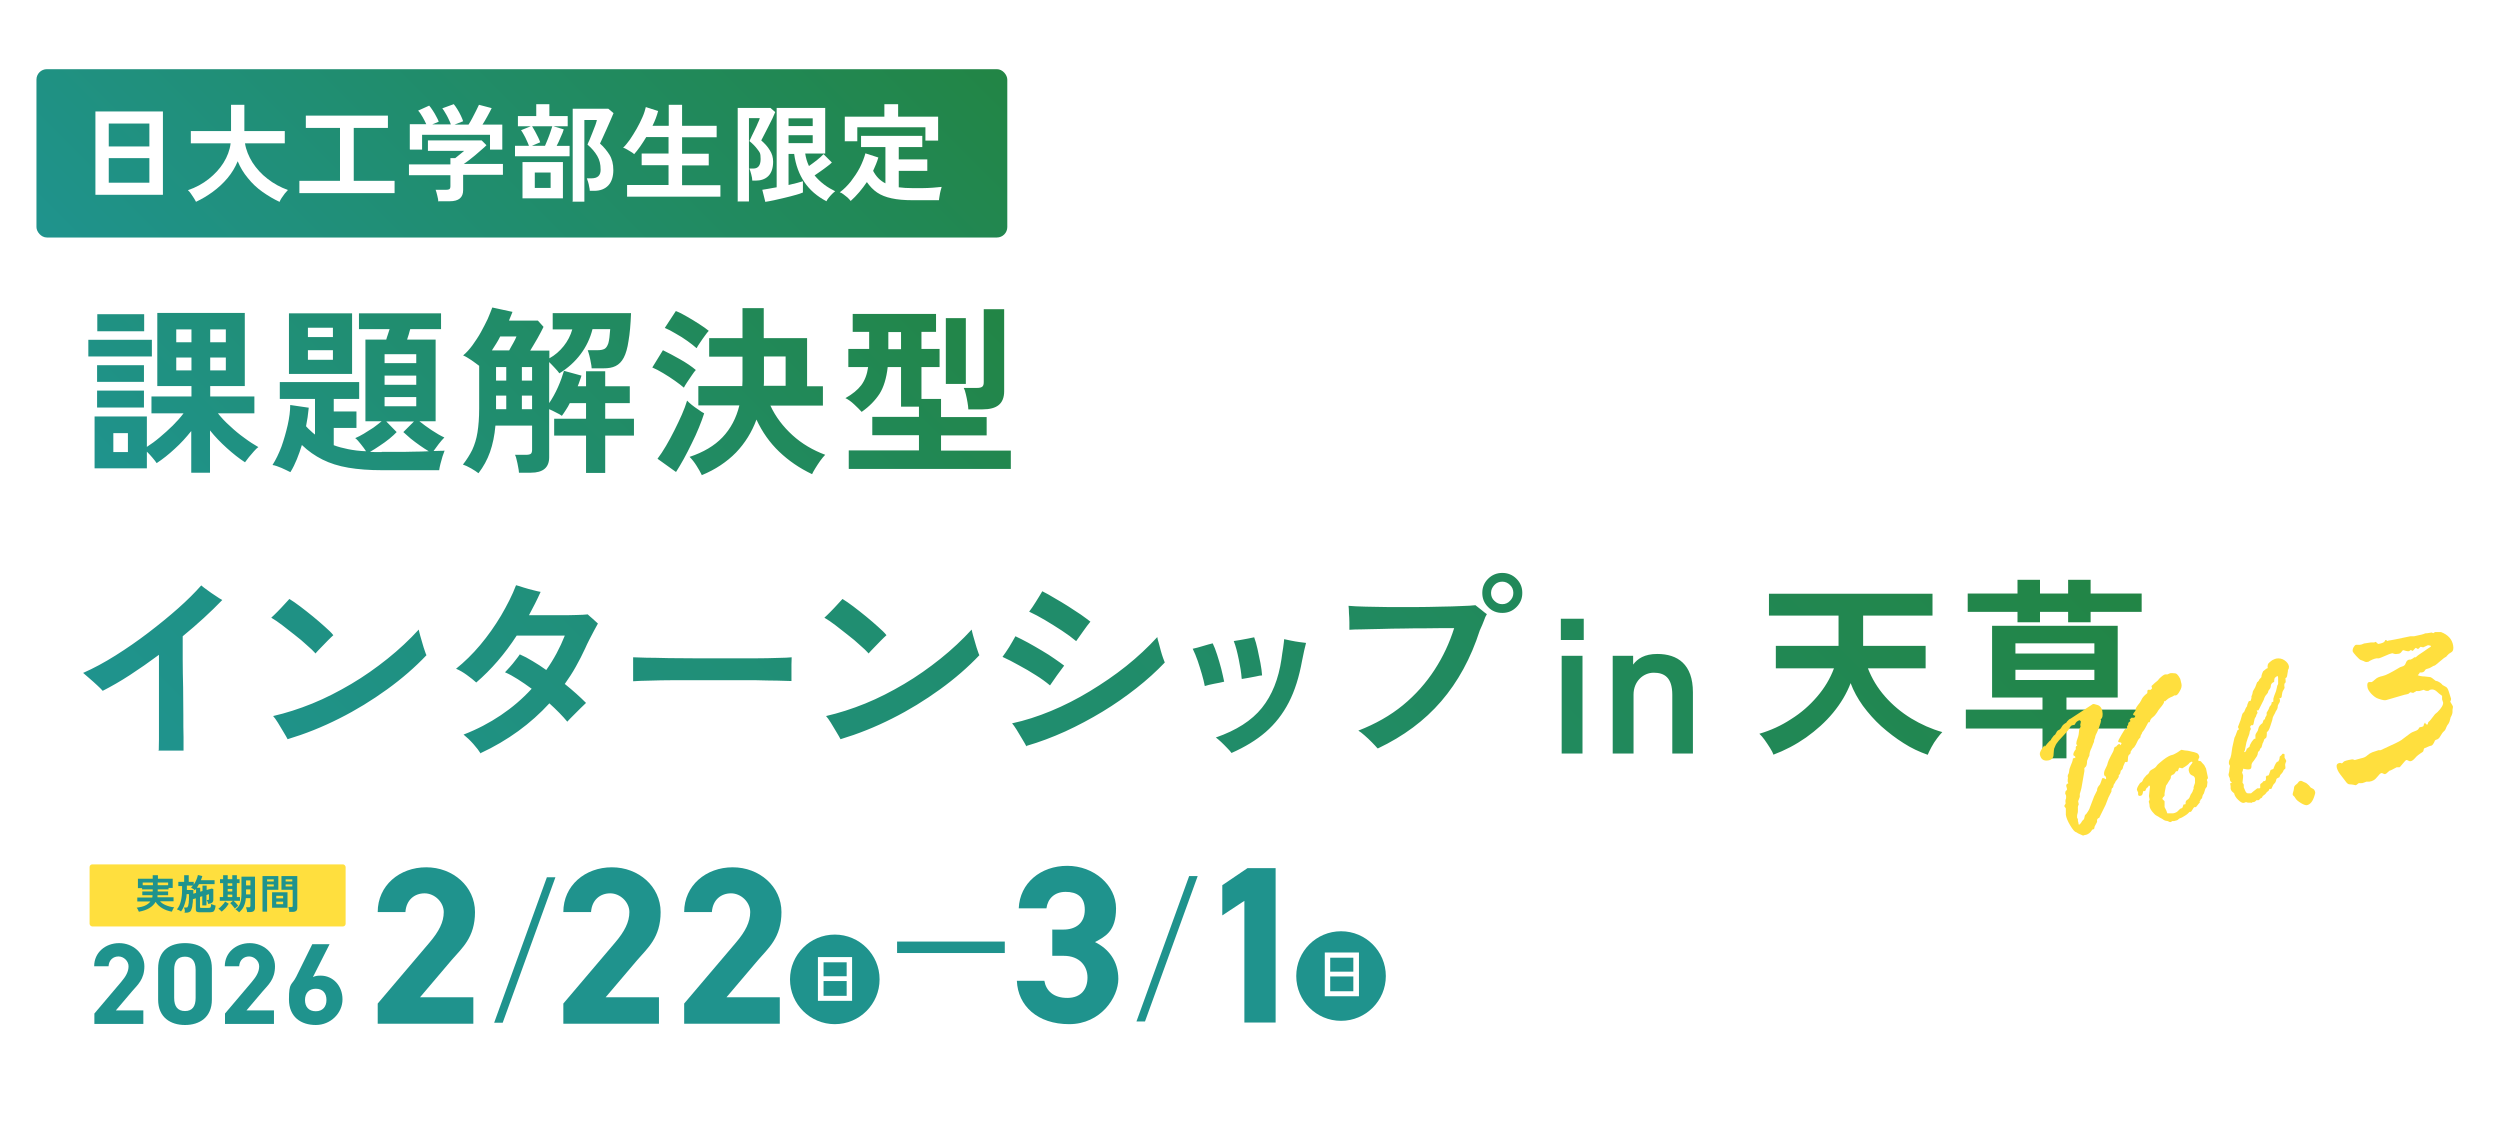
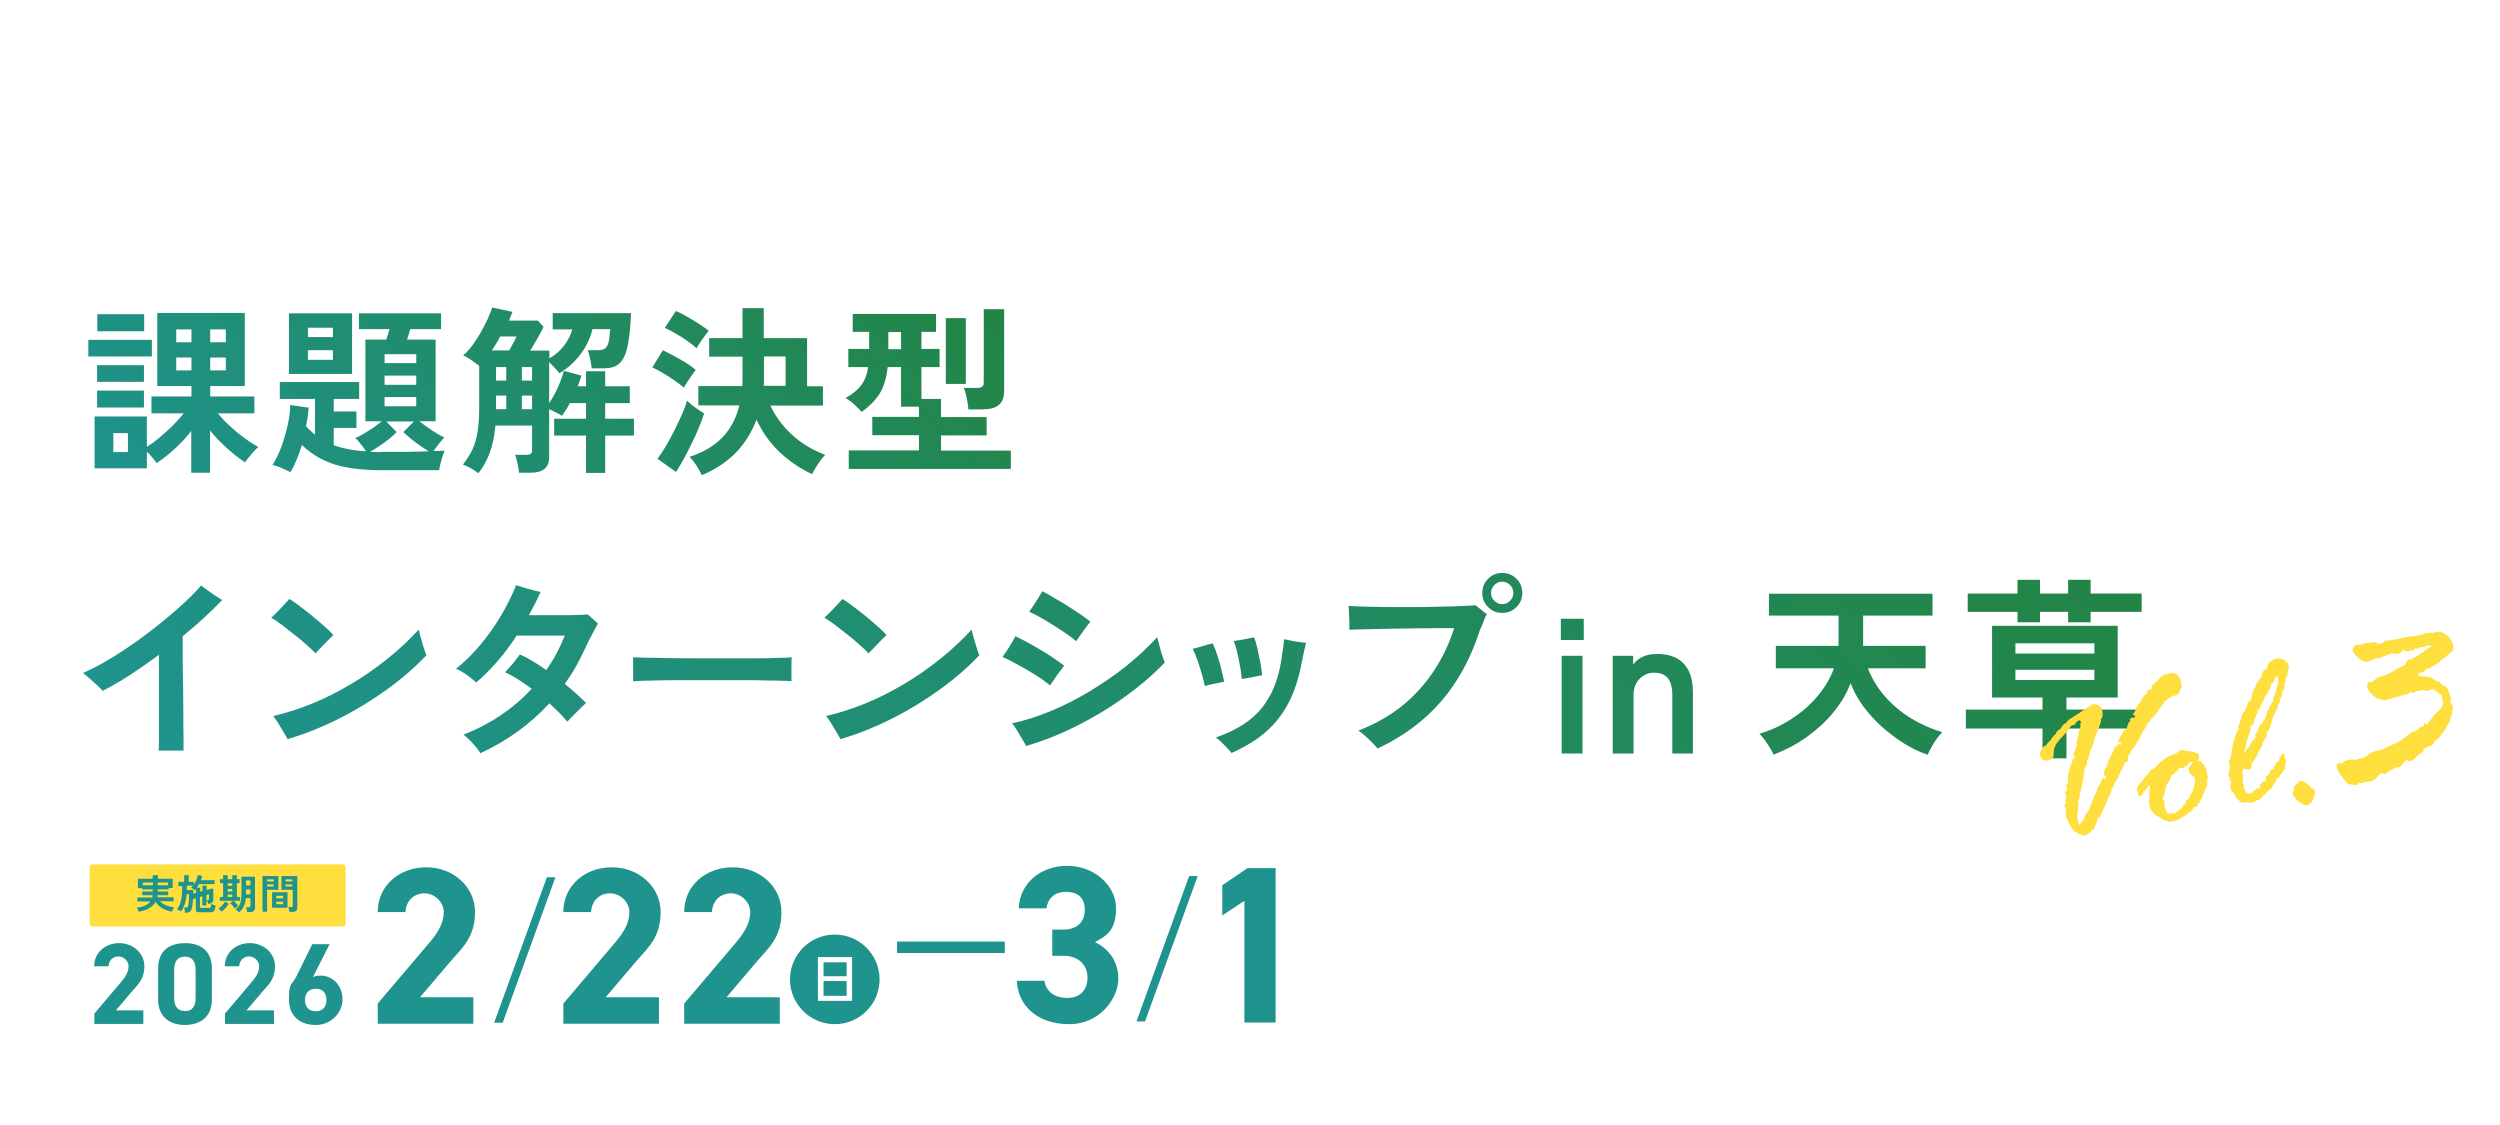
<svg xmlns="http://www.w3.org/2000/svg" xmlns:xlink="http://www.w3.org/1999/xlink" version="1.1" viewBox="0 0 1200 540">
  <defs>
    <style>
      .cls-1 {
        fill: url(#_名称未設定グラデーション_14-2);
      }

      .cls-2 {
        fill: #ffdf3e;
      }

      .cls-3 {
        fill: #fff;
      }

      .cls-4 {
        fill: url(#_名称未設定グラデーション_11);
      }

      .cls-5 {
        fill: url(#_名称未設定グラデーション_14);
      }

      .cls-6 {
        filter: url(#outer-glow-1);
      }

      .cls-7 {
        fill: #1f938d;
      }

      .cls-8 {
        fill: none;
        stroke: #1f938d;
        stroke-miterlimit: 10;
        stroke-width: 5.5px;
      }
    </style>
    <linearGradient id="_名称未設定グラデーション_11" data-name="名称未設定グラデーション 11" x1="137.1" y1="316.6" x2="393.7" y2="60.1" gradientUnits="userSpaceOnUse">
      <stop offset="0" stop-color="#1f938d" />
      <stop offset="1" stop-color="#228545" />
    </linearGradient>
    <linearGradient id="_名称未設定グラデーション_14" data-name="名称未設定グラデーション 14" x1="115.3" y1="208.8" x2="385.7" y2="-61.7" gradientUnits="userSpaceOnUse">
      <stop offset="0" stop-color="#1f938d" />
      <stop offset="1" stop-color="#228545" />
    </linearGradient>
    <linearGradient id="_名称未設定グラデーション_14-2" data-name="名称未設定グラデーション 14" x1="293.3" y1="577.5" x2="807" y2="63.8" xlink:href="#_名称未設定グラデーション_14" />
    <filter id="outer-glow-1" x="969.3" y="293.3" width="219" height="119" filterUnits="userSpaceOnUse">
      <feOffset dx="0" dy="0" />
      <feGaussianBlur result="blur" stdDeviation="3.2" />
      <feFlood flood-color="#247c6b" flood-opacity=".8" />
      <feComposite in2="blur" operator="in" />
      <feComposite in="SourceGraphic" />
    </filter>
  </defs>
  <g>
    <g id="_レイヤー_1" data-name="レイヤー_1">
      <rect class="cls-3" x="15.5" y="262.7" width="1039.6" height="113.3" rx="5" ry="5" />
      <rect class="cls-3" x="15.5" y="132.7" width="495.5" height="113.3" rx="5" ry="5" />
      <rect class="cls-3" x="16.8" y="396.7" width="676" height="113.3" rx="5.1" ry="5.1" />
      <path class="cls-4" d="M42.4,171.1v-8h30.5v8h-30.5ZM91.8,227v-20.1c-2.4,3-5,5.9-7.9,8.5-2.9,2.7-5.8,5-8.7,6.9-.5-.8-1.2-1.6-2.1-2.7-.9-1-1.7-2-2.6-2.8v8h-25.1v-24.9h25.1v14.6c2-1.3,4.1-2.8,6.2-4.6,2.1-1.8,4.2-3.6,6.2-5.6,2-2,3.7-3.9,5.2-5.9h-15.4v-8.1h19.2v-5h-16.4v-35.1h42v35.1h-16.6v5h21.2v8.1h-17.5c1.6,2,3.5,4.1,5.8,6.1,2.2,2.1,4.5,4,6.9,5.7,2.4,1.8,4.6,3.2,6.7,4.4-.6.4-1.3,1.1-2.1,2-.8.9-1.6,1.8-2.4,2.8-.8,1-1.4,1.8-1.9,2.5-2.8-1.8-5.7-4.1-8.7-6.8-3-2.7-5.7-5.5-8.1-8.5v20.3h-9ZM46.6,183.3v-8h22.5v8h-22.5ZM46.6,195.6v-8.1h22.5v8.1h-22.5ZM46.7,159v-8.2h22.5v8.2h-22.5ZM54.4,217h7v-9.1h-7v9.1ZM84.6,164.3h7.3v-6.2h-7.3v6.2ZM84.6,177.8h7.3v-6.2h-7.3v6.2ZM100.9,164.3h7.5v-6.2h-7.5v6.2ZM100.9,177.8h7.5v-6.2h-7.5v6.2ZM139.3,226.6c-1.2-.6-2.6-1.3-4.2-2-1.6-.7-3.1-1.2-4.3-1.4,1.6-2.5,3-5.4,4.3-8.8,1.2-3.4,2.2-6.9,3-10.4.8-3.6,1.2-6.7,1.2-9.6l8.9,1.3c-.3,3.1-.7,6-1.3,8.9.7.8,1.4,1.5,2.1,2.1.7.7,1.4,1.3,2.2,1.9v-17.1h-16.9v-8.1h38.1v8.1h-12.2v6h10.9v7.9h-10.9v8.3c2.1.8,4.4,1.4,6.9,1.9,2.5.5,5.4.9,8.6,1-.6-1-1.5-2.1-2.5-3.4-1-1.3-1.9-2.3-2.7-2.9,1.2-.5,2.6-1.2,4.1-2.1,1.5-.9,3-1.9,4.6-2.9,1.5-1.1,2.8-2.1,4-3.1h-7.8v-39.2h10c.2-.8.5-1.6.8-2.5.3-.9.5-1.7.8-2.5h-14.7v-7.6h39.4v7.6h-14.8c-.2.8-.5,1.6-.7,2.5-.3.9-.5,1.7-.8,2.5h13.7v39.2h-7.8c1.7,1.4,3.7,2.8,5.9,4.3,2.3,1.5,4.3,2.7,6.1,3.5-.8.8-1.7,1.8-2.7,3.1-1,1.3-1.8,2.4-2.5,3.4,1.2,0,2.3-.1,3.2-.1.9,0,1.6,0,2.1-.1-.3.7-.6,1.6-1,2.8-.3,1.2-.7,2.4-1,3.6-.3,1.2-.5,2.2-.6,3h-27.4c-6.1,0-11.5-.4-16.2-1.2-4.7-.8-8.8-2.1-12.4-3.9-3.6-1.8-6.9-4.1-9.9-7-.7,2.3-1.5,4.6-2.4,6.8-.9,2.2-1.9,4.3-3.1,6.2ZM138.7,179.5v-29.1h30.3v29.1h-30.3ZM147.8,161.8h12v-4.5h-12v4.5ZM147.8,172.7h12v-4.6h-12v4.6ZM183.3,216.9c2.1,0,4.5,0,7.2,0,2.7,0,5.3,0,8-.1,2.7,0,5.1-.1,7.3-.2-1.3-.8-2.8-1.7-4.3-2.8-1.6-1.1-3-2.2-4.4-3.3-1.4-1.2-2.5-2.2-3.5-3.1l5.1-5.1h-13.3l5,5.1c-.9.9-2,2-3.5,3.2-1.5,1.2-3,2.3-4.7,3.4-1.6,1.1-3.2,2.1-4.6,2.9.9,0,1.8.1,2.7.1,1,0,1.9,0,2.8,0ZM184.6,174.3h15.2v-4.3h-15.2v4.3ZM184.6,184.7h15.2v-4.4h-15.2v4.4ZM184.6,195h15.2v-4.4h-15.2v4.4ZM229.6,227.1c-.8-.6-1.9-1.4-3.5-2.3-1.6-.9-2.9-1.5-3.9-1.8,1.8-2.3,3.3-4.7,4.5-7.1,1.1-2.4,2-5.2,2.5-8.4.5-3.2.8-6.9.8-11.3v-20.6c-1-.8-2.2-1.6-3.7-2.7-1.5-1-2.8-1.8-4-2.3,1.6-1.3,3.1-3,4.5-4.9,1.4-2,2.8-4,4-6.2,1.2-2.2,2.3-4.3,3.3-6.4.9-2.1,1.6-3.9,2.2-5.5l9.7,2.1c-.2.6-.5,1.3-.8,2-.3.7-.6,1.4-.9,2.2h13.9l2.7,3c-.8,1.6-1.7,3.4-2.9,5.5-1.2,2-2.3,4-3.5,5.9h9.2v3.7c2.7-1.5,5-3.5,6.9-5.9,1.9-2.4,3.3-5.1,4.1-8h-9.4v-7.8h37.6c-.2,5.4-.6,9.9-1.2,13.3-.5,3.5-1.3,6.2-2.3,8.1-1,1.9-2.3,3.2-3.9,4-1.6.8-3.5,1.1-5.8,1.1h-5.7c0-.8-.2-1.7-.4-2.8-.2-1.1-.4-2.2-.7-3.3-.3-1.1-.5-1.9-.8-2.6h4.7c1.4,0,2.5-.2,3.3-.6.8-.4,1.4-1.3,1.9-2.7.4-1.4.7-3.7.9-6.8h-8.5c-1.1,4.4-3,8.4-5.7,12-2.7,3.6-6.1,6.7-10.2,9.2-.5-.7-1.2-1.6-2.2-2.6s-1.8-2-2.7-2.8v19.7c1.5-2.2,2.9-4.7,4.2-7.6,1.3-2.9,2.2-5.5,2.9-7.9l8.4,2.3c-.2.8-.5,1.6-.8,2.4-.3.9-.6,1.8-1,2.7h4v-7.2h9.2v7.2h11.8v8.1h-11.8v7.5h13.8v8.1h-13.8v17.9h-9.2v-17.9h-15.3v-8.1h15.3v-7.5h-7.8c-.6,1.2-1.2,2.3-1.9,3.3-.7,1.1-1.3,2-1.9,2.8-.6-.5-1.6-1-2.8-1.6-1.2-.6-2.3-1.2-3.3-1.6v23.1c0,4.9-2.9,7.4-8.8,7.4h-5.7c0-.8-.2-1.7-.4-2.8-.2-1.1-.4-2.2-.7-3.3-.2-1.1-.5-1.9-.8-2.5h5.5c1,0,1.7-.2,2.1-.5.4-.3.6-1,.6-1.9v-11.6h-17.6c-.4,4.7-1.3,9-2.6,12.7-1.3,3.7-3.2,7.1-5.5,10.1ZM236.1,168.2h8.3c.6-1.2,1.3-2.3,2-3.6.7-1.2,1.2-2.3,1.5-3.1h-7.8c-.6,1.2-1.2,2.3-1.9,3.4-.7,1.1-1.4,2.2-2.1,3.3ZM238.1,182.7h4.9v-6.5h-4.9v6.5ZM238.1,196.4h4.9v-6.5h-4.9v6.5ZM250.5,182.7h4.9v-6.5h-4.9v6.5ZM250.5,196.4h4.9v-6.5h-4.9v6.5ZM328.3,186.1c-1-.9-2.5-2-4.3-3.3-1.8-1.3-3.7-2.5-5.7-3.7-2-1.2-3.7-2.1-5.2-2.7l5.1-8.3c2.5,1.2,5.3,2.7,8.3,4.4,3,1.7,5.5,3.4,7.5,5.1-.5.5-1.1,1.3-1.9,2.5-.8,1.1-1.5,2.3-2.3,3.4-.7,1.1-1.3,2-1.6,2.7ZM324.4,226.5l-8.8-6.3c1.3-1.7,2.7-3.8,4.1-6.2,1.4-2.4,2.7-4.8,4-7.4,1.3-2.6,2.5-5.1,3.6-7.6,1.1-2.5,1.9-4.7,2.5-6.7.5.5,1.2,1.2,2.2,2,1,.8,2.1,1.6,3.2,2.3,1.1.8,2,1.4,2.8,1.8-.6,2-1.5,4.3-2.5,6.8-1,2.5-2.2,5.1-3.5,7.7-1.3,2.6-2.5,5.1-3.8,7.4-1.3,2.3-2.5,4.4-3.6,6.1ZM334.2,167c-1-.9-2.4-2-4.2-3.3-1.8-1.3-3.7-2.5-5.7-3.6-2-1.2-3.7-2.1-5.2-2.7l5.3-8.1c1.6.6,3.4,1.5,5.4,2.7,2,1.2,4,2.3,5.9,3.6,1.9,1.2,3.4,2.3,4.5,3.2-.5.5-1.1,1.3-1.9,2.4-.8,1.1-1.6,2.2-2.3,3.3-.8,1.1-1.3,2-1.6,2.6ZM336.8,227.9c-.6-1.3-1.5-2.8-2.5-4.4-1-1.6-2.1-3-3.3-4.2,6.6-2.2,11.9-5.3,15.8-9.4,3.9-4.1,6.6-9.2,8.1-15.3h-19.7v-9.3h21.1c0-.8.1-1.6.1-2.5,0-.9,0-1.7,0-2.6v-9h-16v-8.9h16v-14.4h10.2v14.4h20.8v23.1h7.6v9.3h-25.2c2.5,5.4,6.1,10.1,10.6,14.2,4.5,4.1,9.8,7.2,15.7,9.4-.8.8-1.5,1.7-2.4,2.9-.8,1.2-1.6,2.3-2.3,3.5-.7,1.2-1.3,2.1-1.6,2.9-6.1-2.9-11.3-6.5-15.8-10.8-4.5-4.3-8.1-9.4-10.9-15.4-2.2,6-5.5,11.3-9.8,15.8-4.4,4.5-9.9,8.2-16.5,10.9ZM366.5,185.2h10.6v-14.1h-10.4v9c0,.9,0,1.7,0,2.6,0,.9,0,1.7-.1,2.5ZM407.4,225v-8.8h33.7v-7.3h-22.4v-8.8h22.4v-4.9h-8.6v-19h-6.4c-.6,5.3-1.9,9.6-3.9,12.8-2.1,3.2-4.9,6.1-8.6,8.7-.9-1-2.1-2.2-3.6-3.6-1.5-1.4-2.9-2.4-4.2-3,3.4-1.9,5.9-4,7.6-6.2,1.7-2.3,2.8-5.1,3.3-8.7h-9.5v-8.7h10v-8.2h-7.9v-8.6h40v8.6h-7v8.2h8.7v8.7h-8.7v15.3h9.4v8.7h21.9v8.8h-21.9v7.3h33.5v8.8h-77.7ZM426.4,167.6h6.1v-8.2h-6.1v8.2ZM454,184.3v-31.6h9.6v31.6h-9.6ZM464.8,196.5c0-.9-.2-2.1-.4-3.4-.2-1.3-.5-2.6-.8-3.9-.3-1.3-.6-2.3-1-3h6.4c1.2,0,2-.2,2.5-.6.5-.4.7-1.1.7-2.2v-35h9.8v39.4c0,3-.9,5.2-2.6,6.6-1.7,1.4-4.3,2.1-7.8,2.1h-6.8Z" />
-       <rect class="cls-5" x="17.5" y="33.2" width="466" height="80.8" rx="5" ry="5" />
      <path class="cls-1" d="M76.2,360.4c0-1.2.1-3,.1-5.5,0-2.5,0-5.4,0-8.7,0-3.3,0-6.8,0-10.6,0-3.7,0-7.4,0-11.1v-10.2c-4.7,3.5-9.3,6.7-13.9,9.7-4.6,3-9,5.5-13.1,7.6-.6-.7-1.5-1.6-2.7-2.7-1.2-1.1-2.5-2.3-3.8-3.4-1.3-1.1-2.3-2-2.9-2.5,5-2.2,10.2-5,15.6-8.4,5.4-3.4,10.6-7,15.7-10.9,5.1-3.9,9.9-7.8,14.3-11.7,4.4-3.9,8.1-7.6,11.1-11,.7.6,1.7,1.4,3,2.3,1.2.9,2.5,1.8,3.9,2.7,1.3.9,2.4,1.6,3.2,2-5.5,5.7-11.8,11.5-19,17.4,0,3.2,0,7,0,11.3,0,4.3.1,8.7.2,13.3,0,4.6.1,8.9.1,13.1,0,4.2,0,7.8.1,10.8,0,3,0,5.2,0,6.4h-12.4ZM151.5,313.7c-1.1-1.2-2.5-2.6-4.3-4.1-1.7-1.6-3.6-3.2-5.7-4.8-2-1.6-4.1-3.2-6-4.7-2-1.5-3.7-2.7-5.3-3.6.8-.7,1.8-1.7,3-2.9,1.2-1.2,2.3-2.4,3.4-3.6,1.1-1.2,1.8-2,2.3-2.5,1.5.9,3.2,2.1,5.2,3.6,2,1.5,4,3.1,6.1,4.8,2,1.7,4,3.3,5.7,4.9,1.8,1.6,3.2,2.9,4.1,4.1-.7.6-1.6,1.5-2.7,2.6-1.1,1.1-2.2,2.3-3.3,3.4-1.1,1.1-2,2.1-2.7,2.9ZM138.1,354.9c-.4-.8-1.1-2-2-3.5-.9-1.5-1.8-3-2.7-4.5-.9-1.5-1.7-2.5-2.3-3.2,6.1-1.4,12.4-3.4,18.8-6,6.4-2.6,12.6-5.8,18.7-9.4,6.1-3.6,11.9-7.7,17.4-12.1,5.5-4.4,10.5-9.1,15-14,.1.7.4,1.7.7,2.9.3,1.2.7,2.5,1.1,3.8s.7,2.5,1.1,3.5c.3,1,.6,1.7.8,2.1-5.4,5.7-11.7,11.2-18.9,16.4-7.2,5.2-14.8,9.9-23,14-8.1,4.1-16.4,7.4-24.7,9.9ZM230.8,361.8c-.8-1.3-2-2.9-3.6-4.7-1.6-1.8-3.2-3.3-4.7-4.5,6.5-2.5,12.4-5.6,17.9-9.3,5.5-3.7,10.4-7.9,14.8-12.7-2.3-1.7-4.5-3.2-6.7-4.6-2.2-1.4-4.2-2.5-6.1-3.3.6-.6,1.3-1.4,2.3-2.5,1-1.1,1.9-2.2,2.8-3.4.9-1.1,1.6-2.1,2-2.7,1.9.8,4,1.9,6.1,3.2,2.2,1.3,4.4,2.7,6.6,4.3,3.7-5.2,6.6-10.7,8.9-16.5h-23.1c-5.7,8.8-12.2,16.3-19.4,22.5-1.2-1.1-2.7-2.3-4.5-3.6-1.8-1.3-3.5-2.3-5.2-3,4-3.2,7.9-7,11.6-11.4,3.7-4.4,7-9.1,10-14.1,2.9-5,5.4-9.8,7.2-14.6.9.2,2.1.6,3.6,1.1,1.6.5,3.1.9,4.7,1.3,1.6.4,2.7.7,3.5.8-1.7,3.8-3.6,7.5-5.6,11.2h6.7c2.6,0,5.4,0,8.2,0,2.8,0,5.4,0,7.8-.1,2.4,0,4.2-.2,5.5-.3.7.6,1.5,1.4,2.5,2.2,1,.9,1.8,1.6,2.4,2.2-.4.8-1,1.9-1.8,3.3-.7,1.4-1.5,2.9-2.3,4.4-.8,1.6-1.5,3-2,4.2-1.4,3-2.9,6-4.5,8.8-1.6,2.9-3.4,5.6-5.3,8.3,4,3.2,7.4,6.3,10.2,9.1-.6.6-1.5,1.4-2.7,2.6-1.2,1.2-2.4,2.4-3.5,3.5-1.2,1.2-2.1,2.1-2.8,2.9-1.1-1.3-2.3-2.7-3.8-4.2-1.5-1.5-3.1-3.1-4.8-4.6-4.4,4.8-9.4,9.3-14.9,13.3-5.5,4-11.6,7.6-18.3,10.7ZM303.9,327c0-.9,0-2,0-3.5v-4.5c0-1.5,0-2.7,0-3.5,1.2,0,3.3.1,6.3.2,3,0,6.6.1,10.8.2,4.2,0,8.7.1,13.5.1,4.8,0,9.6,0,14.3,0s9.3,0,13.6,0c4.3,0,7.9-.1,11-.2,3.1,0,5.3-.2,6.6-.3,0,.8-.1,2-.1,3.4,0,1.5,0,3,0,4.5,0,1.5,0,2.7,0,3.5-1.6,0-3.8-.1-6.8-.2-3,0-6.5-.1-10.5-.2-4,0-8.3,0-12.8,0h-13.6c-4.6,0-9,0-13.1,0-4.2,0-7.9.1-11.2.2-3.3,0-5.9.2-7.9.3ZM417,313.7c-1.1-1.2-2.5-2.6-4.3-4.1-1.7-1.6-3.6-3.2-5.7-4.8-2-1.6-4.1-3.2-6-4.7-2-1.5-3.7-2.7-5.3-3.6.8-.7,1.8-1.7,3-2.9,1.2-1.2,2.3-2.4,3.4-3.6,1.1-1.2,1.8-2,2.3-2.5,1.5.9,3.2,2.1,5.2,3.6,2,1.5,4,3.1,6.1,4.8,2,1.7,4,3.3,5.7,4.9,1.8,1.6,3.2,2.9,4.1,4.1-.7.6-1.6,1.5-2.7,2.6-1.1,1.1-2.2,2.3-3.3,3.4-1.1,1.1-2,2.1-2.7,2.9ZM403.5,354.9c-.4-.8-1.1-2-2-3.5-.9-1.5-1.8-3-2.7-4.5-.9-1.5-1.7-2.5-2.3-3.2,6.1-1.4,12.4-3.4,18.8-6,6.4-2.6,12.6-5.8,18.7-9.4,6.1-3.6,11.9-7.7,17.4-12.1,5.5-4.4,10.5-9.1,15-14,.1.7.4,1.7.7,2.9.3,1.2.7,2.5,1.1,3.8.4,1.3.7,2.5,1.1,3.5.3,1,.6,1.7.8,2.1-5.4,5.7-11.7,11.2-18.9,16.4-7.2,5.2-14.8,9.9-23,14-8.1,4.1-16.4,7.4-24.7,9.9ZM504,329c-1.9-1.6-4.2-3.3-6.8-4.9-2.6-1.7-5.4-3.3-8.2-4.8-2.8-1.6-5.4-2.9-7.8-4,1-1.3,2-2.9,3.2-4.7,1.1-1.8,2.1-3.6,3-5.2,1.9.9,3.9,1.9,6.1,3.1,2.2,1.2,4.4,2.5,6.6,3.8,2.2,1.3,4.3,2.6,6.1,3.9,1.9,1.3,3.4,2.4,4.6,3.3-.9,1.2-2,2.7-3.4,4.6-1.3,1.9-2.4,3.5-3.4,4.9ZM492.7,358.3c-.4-.8-1.1-2-2-3.5-.9-1.5-1.8-3-2.7-4.5-.9-1.5-1.7-2.5-2.2-3.1,6.1-1.3,12.3-3.3,18.6-5.9,6.3-2.6,12.6-5.8,18.7-9.5,6.1-3.7,12-7.7,17.5-12.1,5.5-4.4,10.4-9,14.9-13.9.1.7.3,1.6.7,2.8.3,1.2.7,2.5,1,3.8.4,1.3.7,2.5,1.1,3.5.4,1.1.7,1.8.8,2.1-4,4.2-8.5,8.3-13.6,12.3-5.1,4-10.5,7.8-16.3,11.3-5.8,3.5-11.8,6.7-17.9,9.5-6.2,2.8-12.3,5.1-18.5,6.9ZM516.5,307.7c-1.9-1.6-4.2-3.3-6.8-5-2.6-1.7-5.3-3.4-8-5-2.7-1.6-5.3-3-7.7-4.1,1-1.3,2.1-2.9,3.2-4.7,1.1-1.8,2.2-3.5,3.1-5.1,1.8.9,3.8,2,5.9,3.3,2.1,1.2,4.3,2.5,6.5,3.9,2.2,1.4,4.2,2.7,6.1,4,1.9,1.3,3.4,2.5,4.6,3.4-.9,1.1-2.1,2.6-3.4,4.5-1.3,1.9-2.5,3.5-3.4,4.8ZM578.3,329.3c-.3-1.7-.8-3.6-1.4-5.7-.6-2.1-1.3-4.3-2-6.4-.7-2.1-1.6-4.1-2.4-5.8,1.4-.3,3-.7,4.9-1.3,1.9-.6,3.5-1,4.7-1.3.7,1.4,1.4,3.2,2.1,5.4.7,2.2,1.4,4.5,2,6.8.6,2.3,1,4.4,1.4,6.2-1.3.3-2.9.7-4.8,1-1.9.4-3.4.7-4.5,1.1ZM591.1,361.4c-.4-.6-1.1-1.4-2.1-2.4-1-1-1.9-2-2.9-2.9-1-.9-1.8-1.6-2.5-2.1,9.8-3.4,17.2-8.1,22.1-14.2,4.9-6.1,8-13.9,9.4-23.4.2-1.7.5-3.5.8-5.4.3-1.9.4-3.3.5-4.2.8.2,1.9.4,3.3.7,1.4.3,2.7.5,4.1.7,1.4.2,2.4.3,3.1.4-.2.9-.5,2.1-.9,3.7-.3,1.6-.7,3.2-1,4.8-1.4,7.8-3.5,14.5-6.4,20.1s-6.6,10.3-11.1,14.2c-4.5,3.9-10,7.2-16.3,10ZM596,325.7c-.2-2.8-.7-5.9-1.4-9.2-.7-3.4-1.4-6.3-2.4-8.8.8-.1,1.8-.3,3.1-.5,1.2-.2,2.5-.5,3.8-.7,1.3-.3,2.3-.5,2.9-.6.6,1.6,1.1,3.4,1.6,5.6.5,2.2.9,4.4,1.4,6.7.4,2.2.7,4.2.8,6-.7,0-1.8.2-3,.5-1.3.2-2.5.5-3.7.7-1.2.2-2.2.4-3,.5ZM661.2,359.2c-.7-.8-1.6-1.8-2.7-2.9-1.1-1.1-2.3-2.3-3.5-3.3-1.2-1.1-2.2-1.8-3-2.3,8.2-3.2,15.3-7.2,21.4-12.2,6.1-5,11.1-10.7,15.2-17,4.1-6.3,7.2-13,9.4-20-1.1,0-2.9,0-5.4,0-2.5,0-5.4.1-8.8.1-3.3,0-6.8,0-10.4.1-3.6,0-7.1.1-10.5.2-3.4,0-6.5.2-9.1.2-2.7,0-4.7.1-6.1.2,0-.9,0-2.1,0-3.6,0-1.5-.1-3-.2-4.4,0-1.5-.1-2.6-.2-3.5,2,.2,4.8.3,8.2.4,3.4,0,7.1.2,11.2.2,4.1,0,8.3,0,12.5,0,4.3,0,8.3-.1,12.2-.2,3.9,0,7.3-.2,10.2-.3,2.9-.1,5.1-.2,6.6-.4.7.5,1.6,1.2,2.8,2.2,1.2,1,2.1,1.7,2.7,2.1-.5.8-1,1.8-1.4,3.1-.5,1.3-1.1,2.8-2,4.7-4.3,13.4-10.5,24.7-18.5,34-8,9.3-18.1,16.8-30.3,22.6ZM721.1,294.2c-2.7,0-5-.9-6.8-2.8-1.9-1.9-2.8-4.1-2.8-6.8s.9-4.9,2.8-6.8c1.9-1.9,4.2-2.8,6.8-2.8s4.9.9,6.8,2.8c1.9,1.9,2.8,4.1,2.8,6.8s-.9,4.9-2.8,6.8c-1.9,1.9-4.1,2.8-6.8,2.8ZM721.1,290c1.4,0,2.7-.5,3.7-1.6,1.1-1.1,1.6-2.3,1.6-3.8s-.5-2.8-1.6-3.8c-1.1-1.1-2.3-1.6-3.7-1.6s-2.8.5-3.8,1.6-1.6,2.3-1.6,3.8.5,2.8,1.6,3.8c1.1,1.1,2.3,1.6,3.8,1.6ZM749.2,297h11v10.2h-11v-10.2ZM749.6,314.8h10v46.9h-10v-46.9ZM774.1,314.8h9.8v4.2c2.1-2.8,5.4-5.1,11.6-5.1,9.7,0,17.1,4.9,17.1,18.4v29.4h-9.9v-28.2c0-8.3-3.8-10.6-8.9-10.6s-9.7,4.2-9.7,10.5v28.3h-10v-46.9ZM851.3,362.3c-.3-.9-.9-2-1.7-3.3-.8-1.3-1.7-2.6-2.6-3.9-.9-1.2-1.7-2.2-2.5-2.9,5.4-1.6,10.5-3.9,15.2-7,4.8-3,8.9-6.6,12.5-10.8,3.6-4.2,6.3-8.7,8.1-13.6h-27.9v-10.8h30.1v-14.5h-33.4v-10.5h78.5v10.5h-33.3v13.5c0,.4,0,.7,0,1h30v10.8h-27.7c1.9,4.9,4.6,9.4,8.2,13.5,3.6,4.1,7.8,7.6,12.5,10.5,4.8,2.9,9.7,5.1,15,6.6-.7.7-1.5,1.7-2.5,3-1,1.3-1.9,2.7-2.7,4.2-.8,1.5-1.4,2.7-1.8,3.7-4-1.4-7.9-3.2-11.6-5.6-3.8-2.4-7.3-5.1-10.7-8.1-3.3-3-6.2-6.3-8.8-9.8-2.5-3.5-4.5-7.1-5.9-10.9-1.9,5-4.7,9.7-8.4,14.2-3.7,4.5-8.1,8.4-13,11.9-5,3.5-10.2,6.2-15.8,8.3ZM980.4,364v-14.3h-36.8v-9.1h36.8v-5.8h-24.2v-34.4h60.3v34.4h-24.6v5.8h37v9.1h-37v14.3h-11.5ZM968.4,298.7v-5h-23.9v-8.8h23.9v-6.6h10.8v6.6h13.5v-6.6h10.8v6.6h24.5v8.8h-24.5v5h-10.8v-5h-13.5v5h-10.8ZM967.4,313.7h37.9v-4.9h-37.9v4.9ZM967.4,326.4h37.9v-4.9h-37.9v4.9Z" />
      <g>
        <path class="cls-7" d="M227,491.4h-45.7v-9.7l24.8-29.2c4.6-5.4,6.9-9.9,6.9-14.7s-4.4-9-9.2-9-8.8,3.1-9.2,9h-13.3c0-12.8,10.5-21.5,23.3-21.5s23.4,9.2,23.4,21.5-6.4,17.4-11.2,23l-15.2,17.9h25.6v12.7Z" />
        <path class="cls-7" d="M237.2,490.9l25.3-69.8h4.1l-25.3,69.8h-4.1Z" />
        <path class="cls-7" d="M316.1,491.4h-45.7v-9.7l24.8-29.2c4.6-5.4,6.9-9.9,6.9-14.7s-4.4-9-9.2-9-8.8,3.1-9.2,9h-13.3c0-12.8,10.5-21.5,23.3-21.5s23.4,9.2,23.4,21.5-6.4,17.4-11.2,23l-15.2,17.9h25.6v12.7Z" />
        <path class="cls-7" d="M374.1,491.4h-45.7v-9.7l24.8-29.2c4.6-5.4,6.9-9.9,6.9-14.7s-4.4-9-9.2-9-8.8,3.1-9.2,9h-13.3c0-12.8,10.5-21.5,23.3-21.5s23.4,9.2,23.4,21.5-6.4,17.4-11.2,23l-15.2,17.9h25.6v12.7Z" />
      </g>
      <line class="cls-8" x1="430.6" y1="454.7" x2="482.3" y2="454.7" />
      <g>
        <path class="cls-7" d="M504.9,446.2h5.5c6.1,0,10.3-3.2,10.3-9.5s-3.8-8.6-9.2-8.6-8.6,3.3-9.2,7.9h-13.3c.5-12.1,10.5-20.4,23.3-20.4s23.4,9.3,23.4,20.4-5.2,13.5-10.1,16.2c6.3,3.1,11.2,8.9,11.2,17.7s-8.4,21.7-23.6,21.7-24.6-8.8-25.1-20.8h13.2c.8,4.7,4.3,8.2,11,8.2s9.7-4.3,9.7-9.8-3.8-10.4-11.4-10.4h-5.5v-12.7Z" />
        <path class="cls-7" d="M545.5,490.3l25.3-69.8h4.1l-25.3,69.8h-4.1Z" />
        <path class="cls-7" d="M612.3,490.8h-15v-58.4l-10.6,7v-14.5l12.1-8.2h13.5v74.1Z" />
      </g>
      <circle class="cls-7" cx="400.7" cy="470.1" r="21.5" />
      <g>
-         <circle class="cls-7" cx="643.7" cy="468.5" r="21.5" />
        <path class="cls-3" d="M635.9,478.2v-21h16.4v21h-16.4ZM638.5,466.4h11.1v-6.7h-11.1v6.7ZM638.5,475.8h11.1v-7.1h-11.1v7.1Z" />
      </g>
      <g class="cls-6">
        <g>
          <path class="cls-2" d="M981.5,358.4l1.2-1.5c.9-1,1.4-1.6,1.7-1.6,0-.4.6-1.2,1.5-2.3.4-.1.8-.6,1.1-1.3.3-.7.7-1.1,1.2-1.3.5-.2,1-.7,1.4-1.5s1.2-1.5,2.2-2l.4-.6c.7-.8,1.2-1.2,1.6-1.3l10.7-7c.3-.2,1.1,0,2.3.4,1.3.4,2,1.4,2.3,2.8.4,2.2.1,3.5-.8,4.1,0,.1.2.3.2.5,0,.4-.3,1.6-1,3.5-.8,1.9-1.2,3-1.5,3.4-.2.4-.3.9-.4,1.5l-.4,1c0,.4,0,.9-.4,1.6l-.8,2.1c-.8,1.5-1.1,2.8-1.1,3.8,0,0-.2.4-.5,1l-.6,1.5c0,1.6-.3,2.5-.7,2.9-.5.4-.7.6-.6.8.1.8,0,1.6-.2,2.4l-1.2,6.9c-.1.6-.4,1.5-.8,2.9v1.4c0,0-.8,2.1-.8,2.1l.3,1.5-.3.7c-.1.2-.2.8-.1,1.6,0,.9,0,1.6-.2,2.1-.2.6-.2,1-.2,1.3v.7c.1,0,.4.8.4.8,0,.1,0,.4,0,.8.1.4.3.8.3,1.3,0,.2.1.4.3.6l.2-.4c.3-.1.7-.5.9-1,.3-.5.6-.9.9-1.1s.5-.7.6-1.4c0-.7.4-1.1.8-1.4,1.1-1.5,1.6-2.5,1.7-3l2.1-5.5,1.4-2.8c-.1-.8.3-1.7,1.4-2.9.4-1,.7-1.7.8-2.2.1-.5.3-.8.5-.8.4,0,.7,0,.9.2.2.2.3.3.4.3.3,0,.4-.3.3-.7,0-.5-.4-.8-.8-1.1,0,0-.1,0-.1-.2-.2-.9,0-1.9.6-3s1-2.1,1.1-2.8c.2-.7.7-1.9,1.5-3.4.9-1.5,1.4-2.6,1.5-3.3.1-.7.4-1,.8-1.1h.2c.6-.8,1.1-1.2,1.6-1.3.1,0,.3.2.4.6.4-.4.6-.6.6-.8,0-.4-.3-.5-.8-.6-.5,0-.8-.2-.8-.5,0-.2.5-1.2,1.6-3.1,1.1-1.9,1.7-2.8,1.8-2.8.1,0,.3,0,.6.2l.3-.3v-.8c-.2-.1,0-.5.5-1.1,0-.6,0-1,.5-1.3.4-.3.6-.5.6-.5l-.4-.8h.1c.4-.4.7-.6.8-.8h1.3c.3-.2.5-.5.5-1-.6,0-.9-.3-1-.5s.2-.7.6-1.2c.5-.5.7-1,.6-1.4,0-.4.6-1.4,2-3.1.4-.7.8-1.3,1.1-2,.4-.7,1.2-1.6,2.5-2.6,0-.9,0-1.4.4-1.6h1.3c0-.1.6-.7.6-.7l-.3-1.1c1.3-1.3,2.2-2,2.6-2.3.4-.3.8-.7,1-1.1,1.4-1.4,2.4-2.1,3-2.2h1.1c.6-.3,1.1-.5,1.5-.6.4,0,.6,0,.9,0s.6.1,1.2.1c.6,0,1.1.5,1.7,1.3s.9,1.5,1,2.1l.4,1.7c.2,1,0,2.1-.8,3.4-.7,1.3-1.3,2-1.9,2.1h-.7c-.6.4-1.2.7-2,1-.7.3-1.4.8-2.1,1.5l-.3.3h-.6c0,.1,0,.3,0,.3v.3c0,.2-.3.5-.5.9-.2.4-.7,1-1.3,1.7-.6.7-1.1,1.4-1.6,2.3-.5.8-1.2,1.6-2,2.2s-1.3,1.4-1.4,2.2l-.2.2h-.5c-.5,1-1,1.8-1.4,2.6s-.8,1.3-1.1,1.7c-.4.4-.5.6-.5.8,0,.2-.2.5-.6,1.1l-.3,1.2c-.5.3-1,1-1.5,2.1-.5,1.1-.8,1.7-1,1.8l-.3.6-.8.7c-.5.7-.8,1.2-1,1.5.1.7-.2,1.2-.8,1.5-.3.4-.5,1-.5,2,0,1-.2,1.5-.4,1.5h-1c0,.2-.2.5-.4,1l-.2.5c-.2.2-.3.7-.4,1.2s-.4,1-1,1.4c-.2,1.1-.4,1.7-.5,1.7l-.5.5c0,.5,0,.8,0,.8-.5.9-.9,1.5-1.3,1.9-.3.4-.5.7-.4.8-.1.2-.3.5-.5.7-.2.2-.3.6-.4,1.1,0,.5-.3.8-.7,1l-.2.8v.7c0,.1-.5,1.1-1.5,3l-1.3,3.4-3.1,6.3c-.8.1-1.2.8-1,1.9l-.9,1.7c-.3.4-.4.8-.4,1.2,0,.4-.3.7-1,.8-.9,1.5-2,2.4-3.5,2.6-.4,0-.7.2-.9.3l-1.8-.8c-.5-.2-.9-.4-1.1-.6-.2-.2-.4-.2-.4-.2-.8-.2-1.7-1.3-2.9-3.3-1.2-2-1.9-3.7-2.1-5.1,0-.2,0-1.2,0-3h0c0-.2-.1-.3-.3-.5s-.3-.4-.4-.6c0-.3,0-.5.3-.8.2-.2.3-.5.3-.7-.2-1-.1-1.7.2-2.2,0-.7.1-1.2,0-1.5l-.4-.8c0-.3,0-.7.2-1.3.5-.3.7-.7.7-.9l-.4-1.5c-.1-.6.2-1.1,1-1.3-.1-.3-.2-.6-.3-.8,0-.4,0-.7,0-1.1.1-.4.2-.8,0-1.3,0-.5,0-.9.3-1.2.2-.3.3-.8.4-1.5,0-.7.3-1.6.8-2.8.5-1.1.8-2,.9-2.5,0-.5.1-.8.2-.8.8-.1,1.2-.4,1.1-.6s-.3-.5-.8-.7l-.2-.3c-.1-.7.3-1.7,1.2-2.8-.2-1,0-1.6.7-1.7l-.5-.8c0-.5.1-1.3.6-2.6.5-1.3.7-2.6.8-4.2l.4-.9c.2-.4.3-.7.3-.8l-.2-.6c.2-.9.3-1.4.3-1.5,0-.4-.3-.6-.6-.8-1.1.3-1.8,1-2.2,1.9l-.2.3-1,.2c-.6,0-1.2.8-1.9,2.2l-1.3,1.5c-1.4,1.5-2.5,2.7-3.4,3.7-.8,1-1.4,1.8-1.6,2.4l-.6,1.4c-.1.3-.2,1.3-.3,2.9,0,1.6-.9,2.5-2.5,2.8-2.3.4-3.7-.6-4.1-3-.1-.8.6-2.2,2.2-4.2Z" />
          <path class="cls-2" d="M1056.1,384.9l-2.1,2.6c-.2-.1-.3-.2-.5-.1-.4,0-.7.5-1.1,1.2-.4.7-.7,1.1-.9,1.1h-.5c-.8.8-1.3,1.3-1.7,1.5-.4.2-.8.5-1.3.8s-1,.6-1.4.7c-.4.1-.8.3-1,.6-.2.3-.9.6-2,.8h-.9c-.4.3-.7.5-.8.5-.3,0-.6,0-1-.3-.4-.2-.7-.3-1.1-.3-.4,0-.8-.2-1.3-.5-.5-.4-.9-.6-1.3-.8s-.7-.3-1-.6l-.9-.5c-.7-.3-1.4-1-2.2-2-.8-1-1.2-1.9-1.3-2.5v-.2s-.1-1-.1-1l-.3-1.1c.1-.2.2-.5.4-1l-.3-1.7.5-4.5c0-.2-.1-.4-.5-.6-.3.6-.6,1-.9,1.1-.3.2-.5.5-.6.9s-.2.6-.5.7h-.7c0,0-.2.4-.3,1.1-.1.7-.5,1.1-1.1,1.2-.6.1-1,0-1.1-.6v-1c0,0-.6-1.3-.6-1.3,0-.3.1-.9.6-1.8s.9-1.5,1.3-1.7c.5-.2.8-.6,1-1.2.2-.6.9-1.4,1.8-2.4.6-.3,1.1-.8,1.4-1.7.4-.5,1-.9,1.8-1.3.8-.4,1.3-.9,1.6-1.4s1.4-1.5,3.2-2.9c1.8-1.4,3.2-2.1,4.1-2.3.3,0,.7-.2,1.1-.4.5-.2.9-.5,1.3-.7.4-.2.8-.5,1.2-.8.4-.3.8-.5,1-.6l1.6.3c1.2.1,1.9.2,2.2.3,0,0,.5.1,1.2.3.7.1,1.4.3,2.2.6.8.3,1.2.9,1.4,2-.4,1-.7,1.5-.6,1.6,0,.1.5.3,1.3.4.4.5.9,1.1,1.6,1.8l.9,1.7.9,4.3v.4c-.4.4-.5.7-.5.8l.3,1-.2,1.6c0,.5-.1.8-.4,1-.2.2-.3.4-.4.6l-.2.5c0,.1-.1.5-.3,1-.1.6-.3,1-.6,1.3-.2.3-.3.7-.4,1.1,0,.4-.1.7-.4.9-.3.2-.4.4-.5.7,0,.2-.3.4-.5.6ZM1039.9,389.2l.4,1.2h.1c0,0,.8,0,.8,0h.3c.7,0,1.3,0,1.6,0,1.1-.2,1.9-.6,2.5-1.3.6-.7,1-1,1.4-1.1.4,0,.7-.4.8-1,.2-.6.3-.9.4-.9h.7c0-.1.2-.3.2-.3-.1-.8.1-1.5.8-1.9s1.1-1,1.3-1.7.5-1.1.8-1.5c.3-.4.5-.8.6-1.3l.3-.7c.1-.2.1-.4,0-.8l.7-2.1c0-.9,0-1.6,0-2.1-.1-.7-.6-1.3-1.4-1.5-.8-.3-1.4-1.1-1.6-2.3-.1-.8.1-1.6.8-2.5s1-1.3,1-1.5c0-.2-.2-.3-.4-.3-.1,0-.5.2-1.1.6-.2.5-1.3,1.4-3.4,2.6-.8-.2-1.2-.3-1.3-.3-.2,0-.4.3-.5.7-.1.5-.3.8-.5,1h-.7c0,.1-.3.4-.6.9-.3.5-.8.8-1.4.9l-.5.7c.1.6-.1,1.2-.7,1.9l-.5.8c-.3.5-.6,1.1-1.1,1.7l-.5,2.5c-.2,1-.3,1.7-.2,2.2,0,.2-.3.5-.6.8s-.5.6-.4,1c0,0,.2.2.5.5.3.2.5.4.5.6v.7c0,0,0,2,0,2l.8,1.6Z" />
          <path class="cls-2" d="M1070.5,375.1v-.4c-.2-.5-.2-.9-.2-1.2-.3-.5-.5-1-.6-1.5,0,0,0-.6.3-1.6l.2-1.7c.1-.7.2-1,.2-1.1-.3-.5-.5-.8-.5-.9-.1-.8,0-1.5.3-2.1.4-.6.6-1.4.8-2.4l.5-3.4,1-4.5c0-.1.1-.4.4-.9.2-.5.4-.9.5-1.3.1-.4.3-.9.6-1.6l.5-.2c.1-.2.2-.3.1-.5,0,0-.1-.3-.4-.8l1.3-3.4.7-2.5c.2-.7.6-1.1,1-1.4.5-1.4,1-2.3,1.4-2.7,0-.7.4-1.5.8-2.4l1-.3c0-.5.2-.9.3-1.2v-1.1c0,.2,0,.1.2-.2s.3-1,.5-2l1.1-1.9.3-.8c.1-.3.3-.8.6-1.6.5-.3.9-.8,1.1-1.4l1-1.1c-.1-.4.1-1.3.8-2.8.6-.4,1-.8,1.5-1.2l.7-.3c-.2-1.2,0-2.2.9-2.8l.6-.5c.5-.4.8-.6.9-.6l.4-.2c.4-.2.9-.4,1.4-.5,1.3-.2,2.6,0,3.8.8,1.2.8,2,1.8,2.2,3,0,.5,0,1.1-.5,1.7v.5c-.3,2-.5,3.1-.7,3.1-.1,0-.3.2-.5.4.1,1.2.2,1.8.1,2-.6.2-.8,1.1-.5,2.5,0,.2-.2.6-.6,1.2-.4.6-.6,1.4-.7,2.3,0,.9-.3,1.4-.6,1.5h-.6c0,.1.3.9.3.9,0,.5,0,1-.5,1.6-.4.6-.6,1.1-.6,1.7,0,.5-.3,1.3-.9,2.1l-.4.9c-.2.4-.4.8-.7,1.3s-.5,1.1-.6,2l-.9,2.8c-.6,1.9-1.2,2.9-1.7,2.9,0,1.4-.1,2.3-.2,2.5,0,.2-.3.5-.6.7-.4.2-.6.6-.7,1.1-.1.5-.3.8-.5,1.1l-.6,2.1c-.5.3-.8.9-1,1.6-.5.2-.8.8-.8,1.6-.1.2-.2.5-.4,1l-1.5,2.2c-.8.8-1.2,1.7-1.1,2.6,0,.9-.3,1.4-1.1,1.5-.6.1-1.5,0-2.8-.3h-.1c0,.5-.2,1.1-.5,1.8l.5,1.4c0,.2,0,1.3-.3,3.5.4.5.6.8.6,1v1.2c0,0,.6,1.4.6,1.4.4,1.1.9,1.6,1.6,1.5h1.3c0,0,.5-.4,1.2-1l1.8-1.4c0,0,.1,0,.1,0,.4,0,.7,0,.9,0,.4,0,.5-.4.4-.9v-.7c0-.4.2-.6.5-.8.3-.1.5-.3.7-.6.2-.3.4-.4.5-.5h.5c.5-.2.7-.8.5-2.1.1,0,.3-.3.5-.5h.6c.3-.2.5-.6.7-1.3s.4-1.2.5-1.4c.6-.2,1-.4,1.3-.5.8-2.2,1.5-3.4,2-3.5h.3c.5-.7.7-1.3.7-1.7,0-.4,0-.8.4-1,.3-.2.5-.4.7-.7.2-.3.3-.4.4-.4.5,0,.8,0,.9.4v1.5c.1,0,.8,1.5.8,1.5,0,.1,0,.4-.3.9-.2.5-.3.9-.2,1.4.2,1,.1,1.6-.2,1.7-.3.1-.6.4-.7.9-.2.4-.5.9-.9,1.3-.5.4-.8,1-1,1.7l-.9.4-.5.4c-.2,1.2-.6,1.9-1,2.2s-.9,1.2-1.4,2.5c-.1,0-.2,0-.1.1h-.9c-.2.7-.5,1.1-.8,1.2s-.5.4-.7.7c-.2.3-.5.7-1,1-.5.3-.8.6-.9.9,0,.3-.3.5-.5.6-.3,0-.5.3-.7.5-.2.3-.4.4-.6.5,0,0-.3,0-.8,0h-.2c-.5.6-1,.9-1.4.9-.5,0-.8.2-1,.4-.2-.1-.6-.2-1-.1-.5,0-1,0-1.6-.3-.6.2-.9.4-1.1.4-.6.1-1.5-.3-2.6-1.4-1.1-1-1.8-2.1-2-3.2,0,0-.3-.3-.8-.7-.5-.4-.8-1-.9-1.6v-.5c0,0,0-.7,0-.7l-.2-1v-.3c.6-.2.8-.3.8-.4l-.9-.8ZM1078.8,359.2l1-.8c0-.6.4-1.3,1-2.3.6-.9,1.1-1.4,1.4-1.5h.4c0-.3,0-.6,0-.8,0-.3,0-.6,0-1,0-.2.3-.9,1.1-2l.3-1c.2-1,.8-1.9,2-2.7.3-1.1.6-1.7.8-1.7l.4-.2c0-.6.2-1.1.6-1.6l.2-.4v-.8c-.2,0,0-.4.4-1,.4-.6.6-1.1.8-1.6.1-.5.4-.9.7-1.2.3-.3.5-.8.5-1.5l.8-.3c0-.5,0-.8,0-.9v-.5c.1-.5.5-1.7,1.3-3.7l.5-2.1c0-.2,0-.5.3-.8.2-.4.3-.8.2-1.4v-1.8c0-.8-.2-1.2-.5-1.1-.3.3-.6.5-.9.7-.3.2-.5.8-.5,2.1-1,.4-1.5,1-1.6,1.8,0,.8-.3,1.5-1,2.2l-.3.7c0,.4-.3.9-.8,1.4-.5.5-1,1.4-1.3,2.5-1.3,2.7-2.1,4.2-2.2,4.4l-.4.7h-.8c.2.6.4.9.4.9,0,.2,0,.4-.2.7-.2.2-.3.5-.4.8,0,.3-.2.7-.5,1.1-.3.4-.4,1.1-.6,2-.1.9-.3,1.4-.5,1.6h-.8c-.4.4-.6.7-.5,1l.3.7c0,.1,0,.3-.2.6-.2.2-.3.6-.4,1.2,0,.6-.4,1.5-.9,2.8s-.8,2.6-1,3.9c-.2,1.4-.4,2.2-.8,2.7,0,0,.2,0,.3,0,.5,0,.8-.6,1.1-1.7Z" />
          <path class="cls-2" d="M1109.1,378l1.1.6c.5.2.9.8,1.1,1.7,0,.2,0,.5-.1.8-.1.3-.2.6-.3,1-.8,2.6-2,4.1-3.7,4.4-.5,0-1.4-.2-2.7-1-1.3-.8-2.2-1.5-2.6-2.2-.4-.7-.8-1.2-1-1.3-.2-.2-.4-.3-.4-.5,0-.4,0-.8.2-1.3.2-.5.3-1.1.4-1.8,0-.7.3-1.3.9-1.7.6-.4.9-.8,1.2-1.2.2-.4.6-.6,1-.7.3,0,.6,0,.9.2.3.2.8.4,1.3.6.6.2,1.2.7,1.9,1.4l.9,1.1Z" />
          <path class="cls-2" d="M1164.3,347.4l.7.5c.3-.2.5-.7.6-1.3.5-.3,1.6-1.6,3.2-3.8l1.2-1c2-2,2.8-3.5,2.7-4.6l-.5-1.5v-1.7c-1-.7-2-1.5-2.7-2.2-.8-.7-1.7-1-2.7-.8-.2,0-.6.2-1.2.6h-.2c-.5.1-1.2,0-2-.5l-2.1.6h-1.6c0,.2-.3.3-.7.5-.4.2-.6.4-.7.4l-1.3-.3h-.1s-.8.7-.8.7c-.2.1-.8.3-2,.5l-8.6,2.5c-.8.3-2,0-3.5-.5l-.6-.2c-.9-.3-1.9-1-3.1-2.2-1.1-1.2-1.8-2.3-1.9-3.2-.3-1.5,0-2.4.8-2.5.3,0,.5,0,.7,0h.5c.3-.1.9-.6,1.7-1.3.8-.8,2-1.3,3.5-1.6,1.5-.3,4-1.6,7.7-3.8.4-.3,1-.6,1.8-.8.8-.2,1.4-.7,1.7-1.7.3-.9.9-1.5,1.7-1.6h.6c.5-.2,1.1-.5,1.8-1.1h.7c.5-.6,1.9-1.6,4.1-3l1.4-1c.6-.4,1.2-.8,1.7-1.1v-.4c-.6-.2-1.1-.3-1.4-.3l-2.2,1h-.2s-.9-.2-.9-.2h-.3c-.7.7-1,1-1.1,1-.2,0-.5-.1-1-.5h-.2c-.1,0-.3.3-.7.7-.3.4-.6.6-.7.7-.2,0-.4,0-.6-.2,0-.2-.1-.2-.3-.2l-.9.6c-.5,0-1,0-1.6-.2-.6-.2-1-.3-1.2-.3-.2,0-.4.3-.8.8-.3.5-.8.8-1.3.9-1,.2-1.8.2-2.3,0-.5-.2-.9-.3-1-.2-.6.1-1.7.5-3.2,1.2-1.6.7-2.6,1.1-3,1.2h-.1s-1.1,0-1.1,0c-1.2.2-2.6.8-4,1.7h-.4c-.5.2-1.1,0-1.8-.4l-1.6-.6c-.3-.2-1-.8-2-1.9-1-1.1-1.5-1.8-1.6-2.1-.1-.6,0-1.2.4-2,.4-.7.8-1.1,1.2-1.2.2,0,.5,0,.9,0,.4,0,.8.1,1,0,.6-.1,1.1-.2,1.4-.4.4-.2.7-.3,1.1-.3,2-.4,3.3-.5,3.8-.4h.7c0-.2.2-.3.4-.3.2,0,.4.1.7.5.3.3.6.5.7.5,1.7-.3,2.7-.7,3-1.2.2-.5.4-.7.5-.7.2,0,.4.1.9.5l.7-.3c0,0,.2,0,.4,0l2.7-.5,7.2-1.5h1.8c2.9-.6,4.7-1,5.3-1.4.4,0,1.1,0,1.9-.2l1.2-.2.7.3h.1c0,0,.4-.2.8-.5h.2c0,0,.3,0,.7,0,.4,0,1.1,0,2,0,3.4,1.3,5.3,3.5,5.8,6.4.3,1.7,0,2.8-.9,3.3-.9.5-1.5,1-1.9,1.5-.3.5-.7.8-1,.9-.3.1-.8.5-1.6,1.2-.8.6-1.4,1.2-1.8,1.5-.5.4-.8.7-1.1.9-.3.3-.6.4-1,.5,0,0-.5.2-1.1.6-.7.4-1.3.7-1.9.8-.6.1-1.1.4-1.3.9-.3.5-.8.8-1.5.9-.2,0-.5,0-.9,0-.2.5-.5.9-1,1.3.7.3,1.8.6,3.3.6l2.6.3c.4,0,1.3.6,2.7,1.8l.9.2c1.1.5,1.9,1.1,2.4,1.8l1.6.9c.5.2,1,.9,1.4,2.2l1.1,3.5c0,.2,0,.7-.4,1.4.8,1.4,1.3,2.1,1.3,2.3,0,.2,0,.8-.2,1.6v.4c.1,1-.2,2.1-.9,3.2l-.2.8c-.2,1.1-.5,1.8-.9,2.4-.5.5-.8,1.2-1.1,1.9-.2.7-.6,1.3-1.1,1.7-.5.4-1,1.2-1.6,2.2-.5,1-1.2,1.6-2.1,1.8l-.5.3c-.6,1.5-1.2,2.3-1.7,2.5-.6.1-1.2.3-1.8.6l-1.4.6c-.3,0-.5.4-.6.9,0,.5-.2.8-.5,1-1.6,1-2.8,1.9-3.5,2.8-.8.9-1.5,1.5-2.3,1.6-.2,0-.6,0-1-.3-.4-.2-.7-.3-.9-.3-.3,0-.9.7-1.8,1.8-.9,1.1-1.4,1.7-1.6,1.7h-1.3c0,0-2.9,1.5-2.9,1.5-.5,0-.9.4-1.4.9-.5.5-.9.8-1.3.9-.2,0-.6-.1-1.4-.5,0,0-.1-.1-.3,0-.5,0-1.1.7-2.1,1.9-.9,1.2-2.1,2-3.7,2.2h-1.4c0,.1-2,.7-2,.7-.6.1-1.2,0-1.7,0-.8.7-1.3,1-1.4,1,0,0-.4,0-1.1-.2-.6-.1-1.2-.2-1.8-.2-.6,0-1.1-.3-1.6-.9l-3-3.9c-1-1.3-1.5-2.5-1.7-3.5-.2-1.1.3-1.8,1.5-2,0,0,.4,0,.9.2h.1c.2,0,.4-.3.8-.7.3-.4,1.7-.8,4.1-1.2.2,0,.6,0,1.2.3,0,0,0,.1.2,0l2.9-.8c1.2-.2,2.3-.7,3-1.4.8-.7,1.6-1.2,2.4-1.5l3-1h1c0,0,4.7-2.2,4.7-2.2,3.4-1.5,5.4-2.6,6.1-3.3l3.2-2.4c.8-.6,1.7-1,2.6-1.3s1.5-.7,1.8-1.4l.3-.4,1.1-.2c.2,0,.4-.2.8-.4,0-.6.3-1.1.7-1.7Z" />
        </g>
      </g>
      <g>
        <path class="cls-7" d="M68.9,491.5h-23.6v-5l12.8-15.1c2.4-2.8,3.6-5.1,3.6-7.6s-2.3-4.7-4.8-4.7-4.6,1.6-4.8,4.7h-6.9c0-6.6,5.4-11.1,12-11.1s12.1,4.8,12.1,11.1-3.3,9-5.8,11.9l-7.9,9.3h13.2v6.5Z" />
        <path class="cls-7" d="M101.7,479.8c0,8.6-6,12.2-12.9,12.2s-12.9-3.6-12.9-12.2v-14.9c0-9,6-12.2,12.9-12.2s12.9,3.2,12.9,12.2v14.9ZM88.8,459.2c-3.5,0-5.2,2.2-5.2,6.3v13.5c0,4.1,1.7,6.3,5.2,6.3s5.1-2.2,5.1-6.3v-13.5c0-4.1-1.7-6.3-5.1-6.3Z" />
        <path class="cls-7" d="M131.6,491.5h-23.6v-5l12.8-15.1c2.4-2.8,3.6-5.1,3.6-7.6s-2.3-4.7-4.8-4.7-4.6,1.6-4.8,4.7h-6.9c0-6.6,5.4-11.1,12-11.1s12.1,4.8,12.1,11.1-3.3,9-5.8,11.9l-7.9,9.3h13.2v6.5Z" />
        <path class="cls-7" d="M150.2,469c1.2-.6,2.3-.7,3.7-.7,5.9,0,10.5,4.8,10.5,11.4s-5.7,12.3-12.8,12.3-12.9-3.8-12.9-12.3,1.3-6.5,3.5-10.9l7.7-15.6h8.3l-8,15.8ZM151.6,485.4c3.3,0,5.1-2.2,5.1-5.4s-1.7-5.4-5.1-5.4-5.2,2.2-5.2,5.4,1.7,5.4,5.2,5.4Z" />
      </g>
      <rect class="cls-2" x="43" y="414.9" width="122.9" height="29.8" rx="1.3" ry="1.3" />
      <g>
        <path class="cls-7" d="M66.7,437.8c0-.2-.1-.4-.3-.7-.1-.3-.2-.6-.4-.8-.1-.3-.3-.5-.4-.6,1.5-.2,2.9-.5,4-1,1.1-.5,2-1.2,2.6-2h-6.3v-1.9h7.2c0-.2,0-.3.1-.5,0-.2,0-.4,0-.6h-4.9v-1.8h5v-1h-5.1v-.6h-2v-4.5h7.1v-1.7h2.5v1.7h7.1v4.4h-2v.7h-5.2v1h5v1.8h-5.1c0,.2,0,.4,0,.5,0,.2,0,.4,0,.5h7.7v1.9h-6.5c.7.8,1.6,1.4,2.8,1.9,1.2.5,2.5.9,4,1-.1.2-.3.4-.4.6-.2.3-.3.6-.4.8-.1.3-.2.5-.3.7-1.8-.3-3.4-.9-4.7-1.7s-2.4-1.8-3.1-3c-1.4,2.4-4,4-7.9,4.7ZM68.5,424.9h4.9v-1.3h-4.9v1.3ZM75.7,424.9h5v-1.3h-5v1.3Z" />
        <path class="cls-7" d="M88.7,437.7c0-.2,0-.4,0-.7,0-.3,0-.5-.2-.8,0-.3-.1-.4-.2-.6h1c.3,0,.6,0,.7-.2s.3-.5.4-.9c0-.3.1-.7.2-1.1,0-.5,0-1,.1-1.5,0-.5,0-1,0-1.5,0-.5,0-.9,0-1.2h-1.1c0,1-.2,2-.5,3.1s-.5,2-.9,2.9c-.4.9-.8,1.7-1.3,2.3-.2-.2-.6-.4-1-.6-.4-.2-.7-.3-1-.4.9-1,1.5-2.3,1.9-3.9.4-1.6.6-3.4.6-5.6v-1.7h-1.8v-2h2.8v-3.2h2.2v3.2h2.4v1.4c.3-.5.6-1.1.9-1.6.3-.6.5-1.1.7-1.7.2-.5.3-1,.4-1.4l2.1.5c0,.3-.2.7-.3,1s-.2.7-.4,1h6.6v1.9h-7.5c-.2.3-.3.6-.5.9-.2.3-.4.6-.5.8h1.6v1.9l1.1-.3v-2.6h2v2.1l2.5-.7.7.3v5.1c0,.6-.2,1.1-.6,1.4-.4.3-1,.5-1.9.6,0-.4-.2-.8-.3-1.1-.2-.4-.3-.6-.4-.8,0,0,0,0,0,0,0,0,0,0,0,0h.5c.2,0,.4,0,.5-.1,0,0,.1-.2.1-.4v-2.3l-1.2.4v5h-2v-4.4l-1.1.3v4.8c0,.2,0,.3.1.4,0,0,.3.1.5.1h3.4c.3,0,.6,0,.8-.1.2,0,.3-.2.4-.5,0-.3.2-.7.2-1.3.2,0,.4.2.6.3.3,0,.5.2.8.3.3,0,.5.1.7.2-.1,1-.3,1.7-.5,2.1-.2.5-.5.8-.9.9s-.9.2-1.4.2h-4.8c-.7,0-1.2-.1-1.5-.3-.3-.2-.4-.6-.4-1.1v-5.3l-1.4.4c0,.9,0,1.7-.2,2.5,0,.8-.2,1.4-.3,1.8-.2.8-.5,1.4-.9,1.7-.4.3-1.1.5-1.9.5h-.8ZM92.8,429l1.3-.4v-1.9c0,.1-.2.2-.3.3,0,.1-.2.2-.3.3-.2-.2-.5-.5-.9-.7-.4-.2-.7-.4-.9-.5.3-.3.6-.6.9-1h-2.9v2.1h3.1v.8c0,.3,0,.6,0,.9Z" />
        <path class="cls-7" d="M106.4,437.6c-.2-.2-.5-.5-.8-.8-.3-.3-.6-.5-.8-.6.2-.1.5-.4.8-.6.3-.3.6-.6.9-.9.3-.3.6-.7.9-1,.3-.3.5-.7.6-1l1.8,1.1c-.3.5-.6.9-1,1.4s-.8,1-1.3,1.4c-.4.4-.8.8-1.2,1ZM112.8,436.2c-.2-.3-.4-.6-.7-.9-.3-.3-.5-.7-.8-1-.3-.3-.6-.6-.8-.8l1.3-1.1h-6.3v-1.8h1.6v-6.7h-1.5v-1.9h1.5v-1.9h2.2v1.9h2.2v-1.9h2.2v1.9h1.3v1.9h-1.3v6.7h1.5v1.8h-3.1c.2.2.5.4.8.7.3.3.6.6.8.9.3.3.5.6.6.8-.1,0-.3.2-.5.4-.2.2-.4.3-.6.5-.2.2-.4.3-.5.5ZM109.3,425.2h2.2v-1.2h-2.2v1.2ZM109.3,427.9h2.2v-1.2h-2.2v1.2ZM109.3,430.6h2.2v-1.2h-2.2v1.2ZM114.8,437.9c-.2-.2-.5-.5-.8-.7-.3-.3-.7-.5-1-.7.7-.5,1.3-1.1,1.7-1.7s.7-1.4.9-2.4.3-2.1.3-3.4v-8.2h6.5v14.9c0,.7-.2,1.2-.6,1.6-.4.3-1,.5-1.8.5h-1.4c0-.3,0-.7-.2-1.2-.1-.4-.2-.8-.3-1.1h1.3c.3,0,.5,0,.6-.2.1-.1.2-.3.2-.5v-3.7h-2.2c-.1,1.6-.5,2.9-1,4-.5,1.1-1.3,2-2.2,2.8ZM118.1,425h2.1v-2.4h-2.1v2.4ZM118.1,429.3h2.1v-2.4h-2.1v2.4Z" />
        <path class="cls-7" d="M126,437.6v-17.1h7.6v6.6h-5.4v10.5h-2.2ZM128.2,423.1h3.2v-1h-3.2v1ZM128.2,425.5h3.2v-1h-3.2v1ZM130.6,435.7v-7.4h7.4v7.4h-7.4ZM132.6,431.2h3.3v-1.2h-3.3v1.2ZM132.6,434h3.3v-1.2h-3.3v1.2ZM138.8,437.6c0-.2,0-.4,0-.7,0-.3-.1-.5-.2-.8,0-.3-.1-.5-.2-.7h1.3c.3,0,.4,0,.6-.1.1,0,.2-.2.2-.5v-7.7h-5.4v-6.6h7.6v15.2c0,.7-.2,1.2-.5,1.5-.4.3-.9.5-1.7.5h-1.5ZM137.1,423.1h3.2v-1h-3.2v1ZM137.1,425.5h3.2v-1h-3.2v1Z" />
      </g>
      <g>
        <path class="cls-3" d="M45.8,93.5v-40h32.4v40h-32.4ZM52.2,70.3h19.5v-11h-19.5v11ZM52.2,87.7h19.5v-11.8h-19.5v11.8Z" />
        <path class="cls-3" d="M94.1,96.9c-.3-.5-.6-1.2-1.1-1.9-.5-.7-.9-1.4-1.4-2.1-.5-.7-.9-1.2-1.4-1.6,3.8-1.3,7.1-3.1,10-5.4,2.9-2.3,5.3-4.9,7.1-7.8,1.8-2.9,3-6,3.4-9.3h-19.1v-5.9h19.3v-12.6h6.4v12.6h19.4v5.9h-19.1c.5,3.2,1.8,6.3,3.6,9.2,1.9,2.9,4.3,5.6,7.2,7.8,2.9,2.3,6.2,4.1,9.8,5.4-.4.4-.9,1-1.5,1.7-.5.7-1,1.4-1.5,2.1-.5.7-.8,1.4-1,1.9-2.8-1.3-5.5-2.9-8.2-4.8s-5-4.1-7-6.6c-2.1-2.5-3.7-5.2-4.9-8.1-1.2,2.9-2.8,5.6-4.9,8.1-2.1,2.5-4.5,4.7-7.1,6.6-2.6,1.9-5.3,3.5-8.1,4.8Z" />
        <path class="cls-3" d="M143.7,92.7v-5.9h19.5v-25.4h-16.4v-5.9h39.4v5.9h-16.4v25.4h19.6v5.9h-45.7Z" />
        <path class="cls-3" d="M210.4,96.9c0-.8-.2-1.8-.5-3-.3-1.2-.5-2.1-.8-2.8h5.1c.7,0,1.2-.1,1.5-.3.3-.2.5-.7.5-1.4v-5.3h-19.9v-5.2h19.9v-3h2.3c.5-.4,1.2-.9,2-1.6s1.6-1.3,2.3-1.9h-17.4v-5h25.8l2.3,2.3c-.6.6-1.4,1.4-2.4,2.2-1,.9-2,1.7-3,2.6-1.1.9-2.1,1.7-3,2.4-1,.7-1.8,1.4-2.5,1.8h18.8v5.2h-19.1v7.4c0,3.5-2.1,5.3-6.4,5.3h-5.4ZM196.7,71.6v-12h7.9c-.5-1.1-1.1-2.3-1.8-3.5s-1.4-2.3-2.1-3l5.3-2.4c.5.6,1.1,1.3,1.7,2.3.6.9,1.2,1.9,1.7,2.9.5,1,1,1.8,1.2,2.5l-3.1,1.3h8.9c-.3-.8-.6-1.7-1.1-2.6-.5-1-.9-1.9-1.5-2.8-.5-.9-1-1.7-1.5-2.3l5.5-2c.5.6,1.1,1.4,1.7,2.4.6,1,1.2,2,1.7,3.1.5,1.1.9,2,1.1,2.7l-4.1,1.6h6.7c.6-.9,1.2-2,1.8-3.1.6-1.2,1.2-2.3,1.8-3.5.6-1.2,1-2.1,1.4-2.9l6.1,1.6c-.6,1.2-1.3,2.6-2.1,4-.8,1.5-1.6,2.8-2.3,3.9h9.5v12h-5.9v-7.1h-32.6v7.1h-5.8Z" />
        <path class="cls-3" d="M247.2,75v-5h6.7c-.3-.8-.6-1.6-1.1-2.6-.4-1-.9-1.9-1.4-2.8-.5-.9-.9-1.6-1.3-2.1l4.7-1.9h-6.2v-4.9h8.8v-5.7h6.3v5.7h8.8v4.9h-6.9l5,1.5c-.3,1.1-.8,2.3-1.5,3.8-.6,1.5-1.2,2.8-1.9,4.1h6.2v5h-26.4ZM250.8,95.2v-17.4h19.4v17.4h-19.4ZM255.4,70h6.2c.4-.9.8-1.9,1.3-3.1.5-1.2.9-2.4,1.3-3.5.4-1.1.7-2.1.9-2.8h-9.7c.4.6.9,1.5,1.4,2.4.5,1,1,2,1.5,2.9.5,1,.8,1.8,1,2.4l-3.8,1.6ZM256.7,90.2h7.6v-7.4h-7.6v7.4ZM274.9,96.6v-44.4h17.1l2.5,2.1c-.3.8-.8,1.9-1.4,3.3s-1.2,2.8-1.9,4.3c-.7,1.5-1.3,2.9-1.9,4.2s-1,2.2-1.3,2.8c1.7,1.5,3.2,3.3,4.5,5.3,1.3,2.1,1.9,4.5,1.9,7.5s-.8,5.6-2.4,7.3c-1.6,1.7-3.9,2.6-6.8,2.6h-2.1c0-.6-.1-1.2-.3-2-.1-.8-.3-1.5-.5-2.2-.2-.7-.4-1.3-.6-1.8h2.2c3,0,4.4-1.4,4.4-4.1s-.5-4.7-1.6-6.6c-1.1-1.9-2.6-3.7-4.7-5.5.2-.5.5-1.3,1-2.3.4-1.1.9-2.3,1.4-3.5.5-1.3,1-2.5,1.4-3.6.4-1.1.6-1.9.7-2.4h-6v39.2h-5.8Z" />
        <path class="cls-3" d="M301,94.3v-5.5h19.9v-9.5h-12.9v-5.6h12.9v-7.9h-10.7c-1,1.6-1.9,3.1-2.9,4.5-1,1.4-2,2.7-2.9,3.7-.3-.3-.8-.7-1.5-1.1-.7-.4-1.3-.8-2-1.2-.7-.4-1.3-.7-1.8-.8,1-.9,2-2.2,3.2-3.8,1.1-1.6,2.2-3.4,3.3-5.3,1.1-1.9,2-3.8,2.8-5.6.8-1.8,1.3-3.5,1.6-4.8l5.9,1.9c-.6,2.3-1.5,4.7-2.7,7.1h7.8v-10.1h6.4v10.1h16.6v5.5h-16.6v7.9h12.8v5.6h-12.8v9.5h18.4v5.5h-44.8Z" />
        <path class="cls-3" d="M354.1,96.8v-45h15.7l2.3,2c-.3.7-.7,1.7-1.3,3-.6,1.3-1.3,2.6-2,4-.7,1.4-1.4,2.7-2,3.9-.6,1.2-1.1,2.1-1.4,2.7,1.7,1.5,3.1,3,4.1,4.7,1.1,1.7,1.6,3.5,1.6,5.5,0,3.1-.8,5.4-2.3,6.9s-3.6,2.2-6.1,2.2h-1.6c0-.8-.2-1.9-.5-3-.3-1.2-.6-2.1-.9-2.8h1.9c2.3,0,3.5-1.5,3.5-4.6s-.5-3.2-1.5-4.6c-1-1.4-2.3-2.7-3.9-4,.2-.4.6-1.1,1-2.1.5-1,1-2.1,1.6-3.3.6-1.2,1.1-2.3,1.5-3.3.5-1,.8-1.8.9-2.3h-5.2v40h-5.6ZM367.3,96.7l-1.4-5.6c.8-.1,1.8-.3,3-.5s2.5-.5,3.9-.7v-38.1h23.3v21.9h-9.6c.3,2.1.9,4.1,1.8,6,1.3-.9,2.6-1.9,3.9-2.9,1.3-1.1,2.4-2,3.1-2.8l4,4c-.6.6-1.4,1.3-2.4,2-1,.7-1.9,1.5-3,2.2-1,.7-2,1.4-2.9,2,1.4,1.7,2.9,3.1,4.6,4.4,1.7,1.3,3.5,2.3,5.3,3.2-.4.3-.9.7-1.5,1.3-.6.6-1.1,1.2-1.6,1.8-.5.6-.9,1.2-1.1,1.7-4.6-2.4-8.1-5.5-10.6-9.2-2.5-3.7-4.2-8.2-4.9-13.5h-2.7v14.9c1.5-.4,2.9-.7,4.1-1,1.2-.3,2.2-.6,2.8-.8v5.4c-.9.4-2.1.8-3.6,1.2-1.5.4-3.2.9-5,1.3-1.8.4-3.5.8-5.2,1.2s-3.1.6-4.3.8ZM378.5,60.5h11.6v-3.7h-11.6v3.7ZM378.5,68.7h11.6v-3.8h-11.6v3.8Z" />
        <path class="cls-3" d="M408.2,96.3c-.3-.4-.8-.9-1.4-1.5-.6-.5-1.2-1-1.9-1.5-.6-.5-1.2-.8-1.8-1,1.9-1.4,3.6-3.1,5.3-5.2,1.6-2.1,3.1-4.3,4.3-6.6,1.2-2.4,2.1-4.7,2.7-6.9l6.2,2c-.6,2.1-1.5,4.2-2.5,6.4,1.4,2.7,3.3,4.7,5.9,6v-17.4h-11.7v-5.4h29.4v5.4h-11.3v5.9h13.7v5.5h-13.7v7.9c1,.1,2,.2,3.1.3,1.1,0,2.2.1,3.5.1s3.1,0,4.8,0c1.7,0,3.3-.1,4.9-.2,1.6-.1,3-.3,4.3-.4-.1.4-.3,1-.5,1.8-.2.8-.4,1.7-.5,2.5-.2.9-.2,1.6-.3,2.1-1.3,0-2.7,0-4.2,0-1.5,0-3,0-4.5,0-1.5,0-2.8,0-4,0-3.9,0-7.3-.3-10-.9-2.8-.6-5.1-1.5-7-2.8-1.9-1.3-3.5-3-4.9-5-2.3,3.4-4.9,6.5-7.8,9.1ZM405.5,67.7v-11.7h19v-6h6.6v6h19.2v11.5h-6.1v-6.4h-32.7v6.7h-6.1Z" />
      </g>
      <path class="cls-3" d="M392.6,480.4v-21h16.4v21h-16.4ZM395.3,468.6h11.1v-6.7h-11.1v6.7ZM395.3,478h11.1v-7.1h-11.1v7.1Z" />
    </g>
  </g>
</svg>